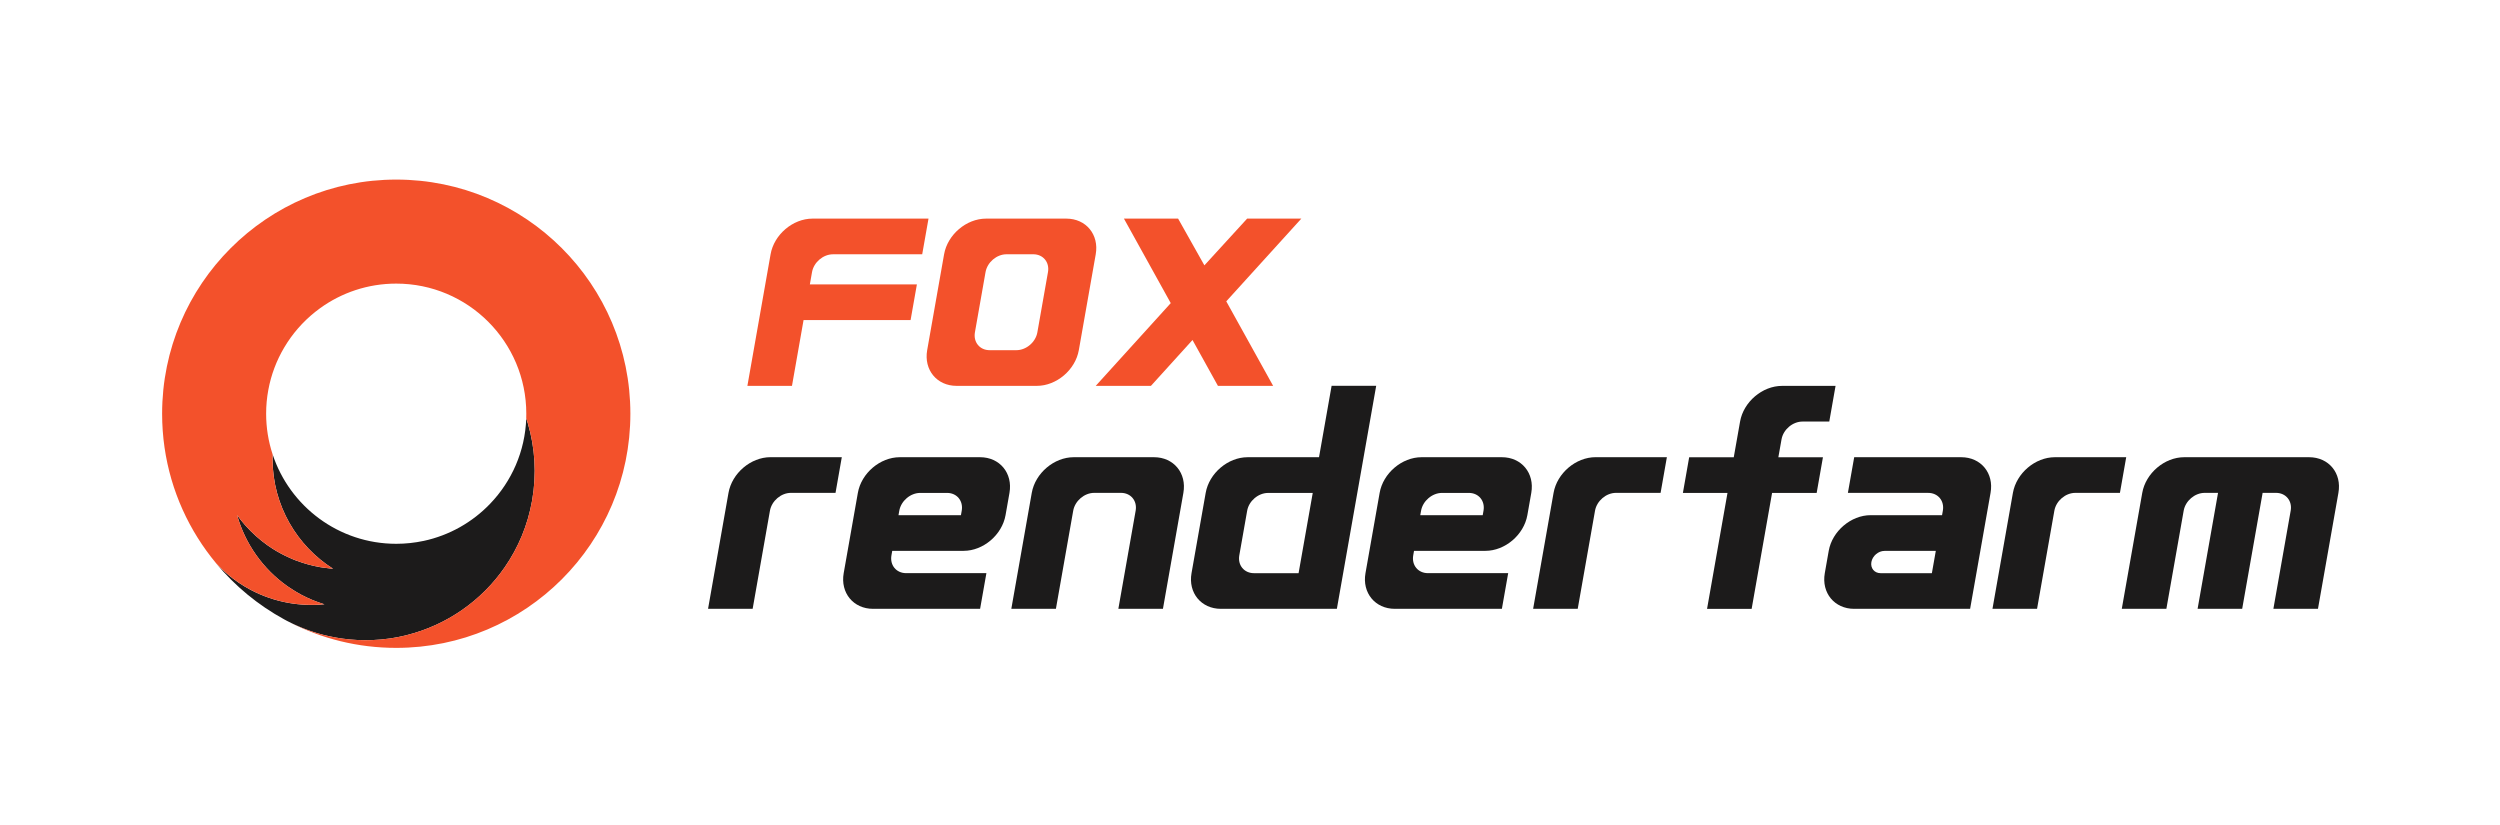
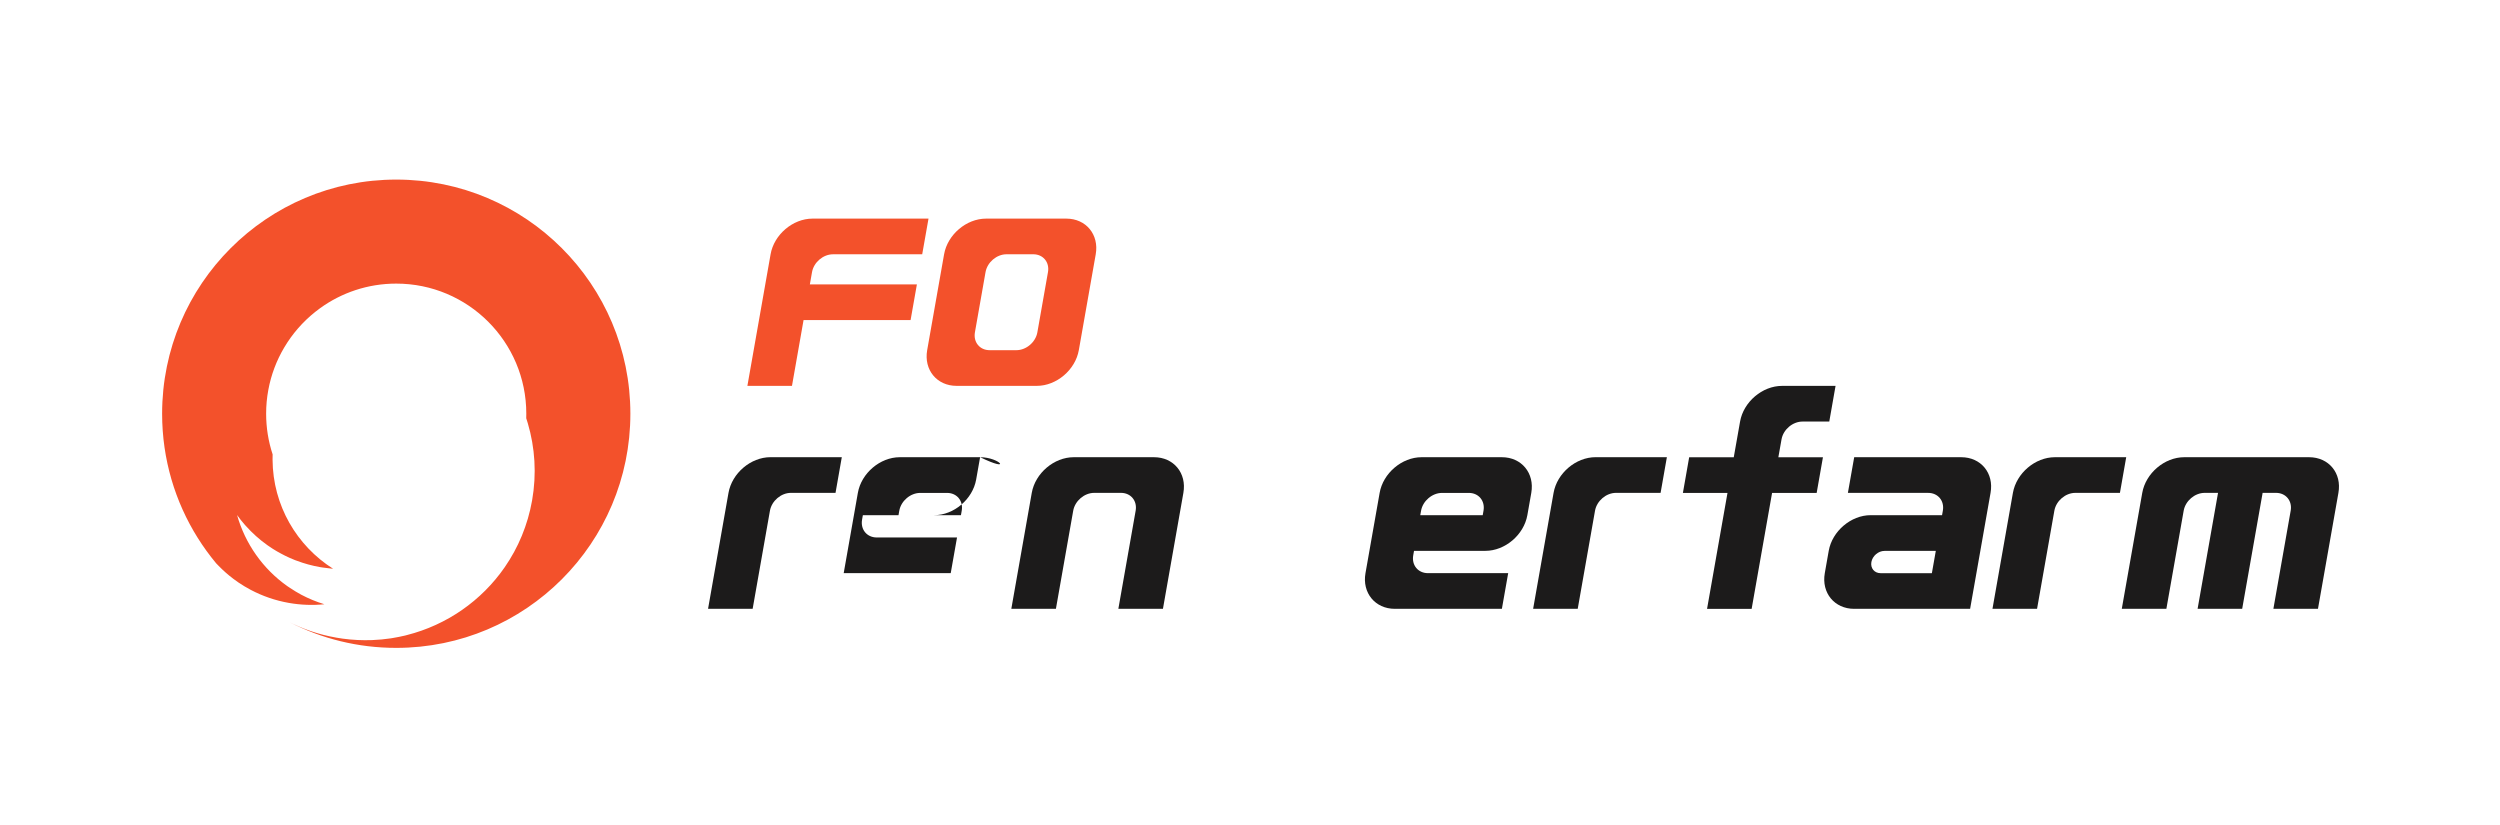
<svg xmlns="http://www.w3.org/2000/svg" version="1.1" id="图层_1" x="0px" y="0px" viewBox="0 0 1043.39 344.39" style="enable-background:new 0 0 1043.39 344.39;" xml:space="preserve">
  <style type="text/css">
	.st0{fill:#F3512B;}
	.st1{fill:#1C1B1B;}
</style>
  <g>
    <path class="st0" d="M335.37,133.59h44.67l2.63-14.89H338l0.9-5.12c0.73-4.11,4.65-7.45,8.76-7.45h37.23l2.63-14.89h-48.4   c-8.22,0-16.07,6.67-17.51,14.89l-9.68,54.91h18.61L335.37,133.59z" />
    <path class="st0" d="M399.23,161.04h33.5c8.22,0,16.07-6.67,17.52-14.89l7.06-40.02c1.45-8.22-4.04-14.89-12.27-14.89h-33.5   c-8.22,0-16.07,6.67-17.52,14.89l-7.06,40.02C385.52,154.37,391.01,161.04,399.23,161.04 M406.89,138.7l4.43-25.13   c0.73-4.11,4.65-7.45,8.76-7.45h11.17c4.11,0,6.86,3.33,6.13,7.45l-4.43,25.13c-0.72,4.11-4.64,7.45-8.76,7.45h-11.17   C408.91,146.15,406.17,142.82,406.89,138.7" />
-     <polygon class="st0" points="457.31,161.04 480.35,161.04 497.7,141.9 508.31,161.04 531.35,161.04 512,126.14 511.79,125.77    543.12,91.24 520.5,91.24 502.66,110.75 491.69,91.24 469.08,91.24 488.62,126.51  " />
    <path class="st1" d="M743.53,183.38c0.72-4.11,4.65-7.44,8.76-7.44h11.17l2.62-14.89h-18.61h-3.72c-8.22,0-16.07,6.67-17.52,14.89   l-2.63,14.89h-18.61l-2.62,14.89h18.61l-8.53,48.39h18.61l8.53-48.39h18.61l2.62-14.89h-18.61L743.53,183.38z" />
    <path class="st1" d="M304.04,205.71l-8.53,48.39h18.61l7.22-40.95c0.73-4.11,4.65-7.45,8.76-7.45h18.61l2.62-14.89h-29.78   C313.33,190.82,305.49,197.49,304.04,205.71" />
    <path class="st1" d="M648.39,205.71l-8.53,48.39h18.61l7.22-40.95c0.73-4.11,4.65-7.45,8.76-7.45h18.61l2.62-14.89H665.9   C657.68,190.82,649.84,197.49,648.39,205.71" />
    <path class="st1" d="M481.63,190.82h-33.5c-8.22,0-16.07,6.67-17.52,14.89l-8.53,48.39h18.61l7.22-40.95   c0.73-4.11,4.65-7.45,8.76-7.45h11.17c4.11,0,6.86,3.33,6.13,7.45l-7.22,40.95h18.61l8.53-48.39   C495.35,197.49,489.86,190.82,481.63,190.82" />
-     <path class="st1" d="M555.75,161.04l-5.25,29.78h-29.78c-8.22,0-16.07,6.67-17.52,14.89l-5.91,33.5   c-1.45,8.22,4.04,14.89,12.26,14.89h48.4l16.41-93.07H555.75z M541.97,239.22h-18.61c-4.11,0-6.86-3.33-6.13-7.44l3.28-18.61   c0.72-4.11,4.65-7.44,8.76-7.44h18.61L541.97,239.22z" />
-     <path class="st1" d="M409.04,190.82h-33.5c-8.22,0-16.07,6.67-17.51,14.89l-5.91,33.5c-1.45,8.22,4.04,14.89,12.26,14.89h44.67   l2.63-14.89h-33.5c-4.11,0-6.86-3.33-6.13-7.45l0.33-1.86h29.78c8.22,0,16.06-6.67,17.51-14.89l1.64-9.31   C422.75,197.49,417.26,190.82,409.04,190.82 M401.38,213.16l-0.33,1.86h-26.06l0.33-1.86c0.73-4.11,4.65-7.44,8.76-7.44h11.17   C399.36,205.71,402.11,209.05,401.38,213.16" />
+     <path class="st1" d="M409.04,190.82h-33.5c-8.22,0-16.07,6.67-17.51,14.89l-5.91,33.5h44.67   l2.63-14.89h-33.5c-4.11,0-6.86-3.33-6.13-7.45l0.33-1.86h29.78c8.22,0,16.06-6.67,17.51-14.89l1.64-9.31   C422.75,197.49,417.26,190.82,409.04,190.82 M401.38,213.16l-0.33,1.86h-26.06l0.33-1.86c0.73-4.11,4.65-7.44,8.76-7.44h11.17   C399.36,205.71,402.11,209.05,401.38,213.16" />
    <path class="st1" d="M626.81,190.82h-33.5c-8.22,0-16.07,6.67-17.51,14.89l-5.91,33.5c-1.45,8.22,4.04,14.89,12.26,14.89h44.67   l2.63-14.89h-33.5c-4.11,0-6.86-3.33-6.13-7.45l0.33-1.86h29.78c8.22,0,16.06-6.67,17.52-14.89l1.64-9.31   C640.53,197.49,635.04,190.82,626.81,190.82 M619.15,213.16l-0.33,1.86h-26.06l0.33-1.86c0.73-4.11,4.65-7.44,8.76-7.44h11.17   C617.13,205.71,619.88,209.05,619.15,213.16" />
    <path class="st1" d="M861.34,190.82h-3.72c-8.22,0-16.07,6.67-17.52,14.89l-8.53,48.39h18.61l7.22-40.95   c0.72-4.11,4.65-7.45,8.76-7.45h18.61l2.62-14.89H861.34z" />
    <path class="st1" d="M818.53,190.82h-3.72h-40.95l-2.63,14.89h33.5c4.11,0,6.86,3.33,6.13,7.44l-0.33,1.86h-26.06h-3.72   c-8.22,0-16.07,6.67-17.52,14.89l-1.64,9.31c-1.45,8.22,4.04,14.89,12.26,14.89h3.72h26.06h18.61l2.63-14.89l1.64-9.31l2.62-14.89   l1.64-9.31C832.25,197.49,826.76,190.82,818.53,190.82 M806.28,239.22h-21.41c-2.57,0-4.29-2.08-3.84-4.65   c0.46-2.57,2.91-4.65,5.48-4.65h21.41L806.28,239.22z" />
    <path class="st1" d="M963.71,190.82h-3.72h-13.03h-18.61h-13.03h-3.72c-8.22,0-16.07,6.67-17.52,14.89l-8.54,48.39h18.61   l7.22-40.95c0.72-4.11,4.65-7.45,8.76-7.45h5.58l-8.53,48.39h18.61l8.53-48.39h5.58c4.11,0,6.86,3.33,6.13,7.45l-7.22,40.95h18.61   l8.53-48.39C977.43,197.49,971.94,190.82,963.71,190.82" />
-     <path class="st1" d="M124.09,261.19c0.29,0.13,0.59,0.26,0.89,0.39c0.51,0.21,1.02,0.42,1.53,0.63c0.31,0.12,0.61,0.24,0.92,0.36   c0.51,0.19,1.02,0.38,1.54,0.56c0.32,0.11,0.64,0.23,0.96,0.34c0.51,0.17,1.03,0.34,1.55,0.5c0.33,0.1,0.66,0.21,1,0.31   c0.52,0.15,1.05,0.3,1.58,0.44c0.34,0.09,0.67,0.19,1.01,0.27c0.56,0.14,1.13,0.27,1.7,0.4c0.31,0.07,0.61,0.15,0.92,0.21   c0.81,0.18,1.63,0.34,2.46,0.48c0.07,0.01,0.13,0.03,0.19,0.04c0.91,0.16,1.83,0.3,2.74,0.43c4.12,0.57,8.2,0.75,12.22,0.6   c2.64-0.1,5.25-0.34,7.82-0.73c0.27-0.04,0.54-0.1,0.82-0.14c1.68-0.28,3.35-0.6,5-1c0.1-0.02,0.2-0.04,0.3-0.07   c0.21-0.05,0.41-0.11,0.62-0.16c16.57-4.18,31.13-14.28,40.82-28.34c5.6-8.1,9.58-17.49,11.4-27.83c1.95-11.1,1.2-22.05-1.78-32.17   c-0.01-0.02-0.01-0.04-0.02-0.06c-0.2-0.69-0.42-1.38-0.65-2.08c-0.47,13.82-6.11,26.34-15.07,35.67   c-7.36,7.69-16.98,13.21-27.78,15.52c-0.01,0.01-0.03,0.02-0.05,0.03c0.01-0.01,0.01-0.02,0.02-0.03c-3.67,0.78-7.48,1.2-11.38,1.2   c-24.04,0-44.44-15.64-51.58-37.3c-0.03,0.73-0.04,1.46-0.03,2.2c0.12,19.18,10.18,35.97,25.26,45.53h0c0,0,0,0,0,0   c-0.39-0.03-0.79-0.08-1.18-0.12c-1-0.1-2-0.22-3-0.37c-0.42-0.07-0.83-0.12-1.25-0.19c-3.37-0.59-6.6-1.5-9.69-2.65   c-0.24-0.09-0.49-0.17-0.73-0.26c-0.06-0.02-0.11-0.05-0.17-0.07c-1.37-0.54-2.71-1.14-4.02-1.79c-0.57-0.28-1.13-0.57-1.68-0.87   c-1.16-0.62-2.3-1.27-3.4-1.97c-0.42-0.27-0.84-0.56-1.25-0.84c-0.35-0.24-0.71-0.47-1.05-0.71c-3.31-2.35-6.33-5.07-9.01-8.06   c-0.15-0.17-0.31-0.33-0.46-0.51c0-0.01-0.01-0.01-0.01-0.01c-1.12-1.28-2.18-2.62-3.17-4c3.37,11.99,10.81,22.51,20.99,29.69   c0.34,0.24,0.69,0.45,1.03,0.68c1.54,1.04,3.13,2.02,4.79,2.9c0.02,0.01,0.04,0.02,0.06,0.03c3.02,1.6,6.22,2.92,9.58,3.94h0h0   c-4.83,0.49-9.81,0.32-14.83-0.56c-5.7-1.01-11.02-2.87-15.88-5.43c-1.79-0.95-3.53-1.98-5.19-3.11c-0.73-0.5-1.44-1.02-2.15-1.55   c-2.18-1.64-4.21-3.44-6.1-5.38c-0.34-0.35-0.7-0.69-1.03-1.05c7.87,9.47,17.51,17.43,28.4,23.38c0.39,0.22,0.78,0.43,1.17,0.63   c0.63,0.33,1.28,0.65,1.93,0.96c0.29,0.14,0.58,0.28,0.87,0.42C123.08,260.74,123.59,260.96,124.09,261.19" />
    <path class="st0" d="M165.38,74.95c-53.97,0-97.72,43.75-97.72,97.72c0,19.03,5.44,36.79,14.85,51.8c2.33,3.72,4.91,7.27,7.7,10.63   c0,0,0,0,0,0c0.33,0.36,0.69,0.7,1.03,1.06c1.89,1.93,3.92,3.74,6.1,5.38c0.71,0.53,1.42,1.05,2.15,1.55   c1.66,1.13,3.4,2.16,5.19,3.11c4.86,2.56,10.18,4.43,15.88,5.43c5.01,0.88,10,1.05,14.83,0.56h0c-3.36-1.02-6.56-2.35-9.58-3.94   c-0.02-0.01-0.04-0.02-0.06-0.03c-1.66-0.88-3.24-1.86-4.79-2.9c-0.34-0.23-0.69-0.44-1.03-0.68   c-10.18-7.18-17.61-17.71-20.99-29.69c0.99,1.38,2.05,2.72,3.17,4c0,0,0.01,0.01,0.01,0.01c0.15,0.17,0.31,0.34,0.46,0.51   c2.68,3,5.7,5.71,9.01,8.06c0.34,0.24,0.7,0.47,1.05,0.71c0.42,0.28,0.83,0.57,1.25,0.84c1.1,0.7,2.24,1.35,3.4,1.97   c0.56,0.3,1.12,0.59,1.68,0.87c1.31,0.65,2.65,1.25,4.02,1.79c0.06,0.02,0.11,0.05,0.17,0.07c0.24,0.09,0.49,0.17,0.73,0.26   c3.09,1.16,6.32,2.06,9.69,2.65c0.42,0.07,0.83,0.13,1.25,0.19c1,0.15,2,0.28,3,0.37c0.4,0.04,0.79,0.09,1.18,0.12h0   c-15.08-9.55-25.14-26.35-25.26-45.53c-0.01-0.74,0.01-1.47,0.03-2.2v0c-1.76-5.35-2.71-11.06-2.71-16.99   c0-3.39,0.31-6.71,0.91-9.92c1.17-6.34,3.43-12.29,6.61-17.65c3.38-5.73,7.79-10.79,12.98-14.92c0.66-0.53,1.33-1.04,2.01-1.53   c8.93-6.46,19.91-10.27,31.78-10.27c29.99,0,54.29,24.31,54.29,54.29c0,0.62-0.01,1.24-0.03,1.85v0.05   c0.23,0.69,0.45,1.39,0.65,2.08c0.01,0.02,0.01,0.04,0.02,0.06c2.98,10.12,3.73,21.07,1.78,32.17c-1.83,10.34-5.8,19.73-11.4,27.83   c-9.7,14.05-24.26,24.15-40.82,28.34c-0.21,0.05-0.41,0.11-0.62,0.17c-0.1,0.02-0.2,0.04-0.3,0.07c-1.64,0.39-3.31,0.72-5,1   c-0.27,0.05-0.54,0.1-0.82,0.14c-2.57,0.39-5.19,0.63-7.82,0.73c-4.02,0.15-8.11-0.04-12.22-0.6c-0.91-0.13-1.83-0.27-2.74-0.43   c-0.06-0.01-0.13-0.03-0.19-0.04c-0.82-0.15-1.65-0.31-2.46-0.48c-0.31-0.07-0.62-0.14-0.92-0.21c-0.57-0.13-1.13-0.26-1.7-0.4   c-0.34-0.09-0.67-0.18-1.01-0.27c-0.53-0.14-1.06-0.29-1.58-0.44c-0.33-0.1-0.66-0.21-1-0.31c-0.52-0.16-1.04-0.32-1.55-0.5   c-0.32-0.11-0.64-0.23-0.96-0.34c-0.51-0.18-1.03-0.37-1.54-0.56c-0.31-0.12-0.62-0.24-0.92-0.36c-0.51-0.2-1.03-0.41-1.53-0.63   c-0.3-0.13-0.59-0.26-0.89-0.39c-0.51-0.22-1.01-0.45-1.51-0.68c-0.29-0.14-0.58-0.28-0.87-0.42c-0.24-0.12-0.49-0.23-0.74-0.35   c13.32,6.82,28.41,10.66,44.41,10.66c53.97,0,97.72-43.75,97.72-97.72C263.1,118.7,219.35,74.95,165.38,74.95" />
  </g>
</svg>